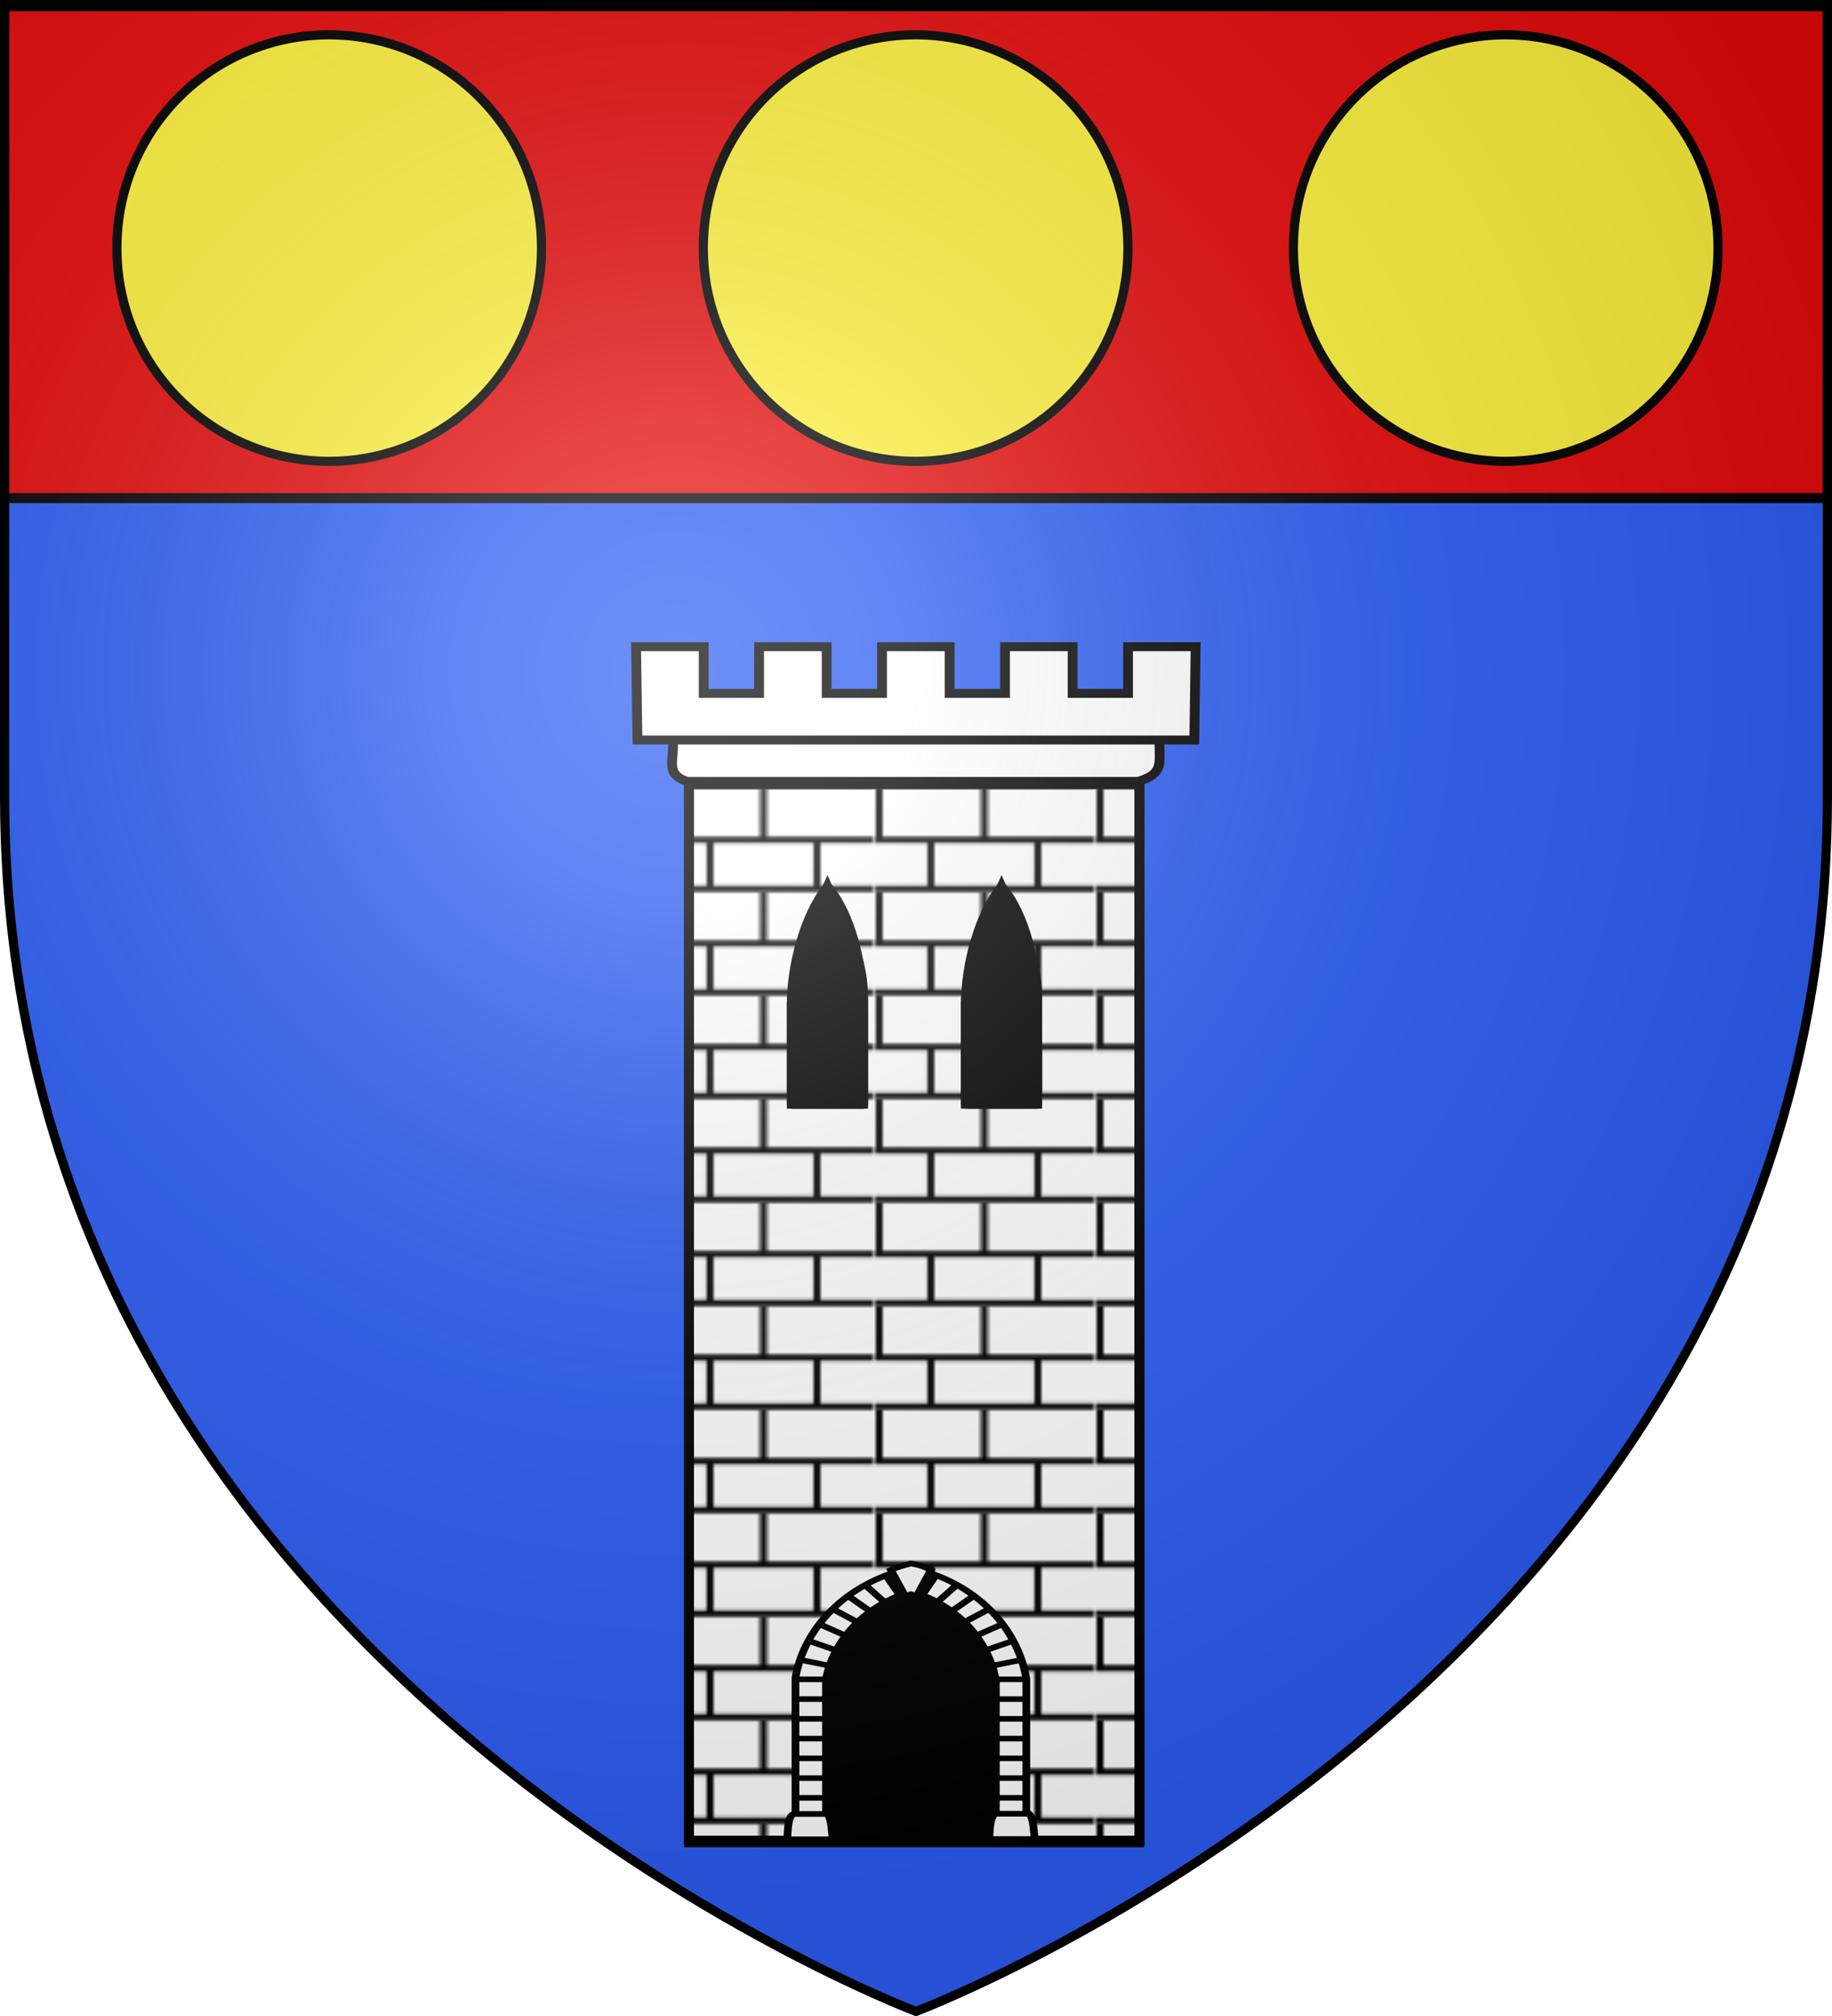
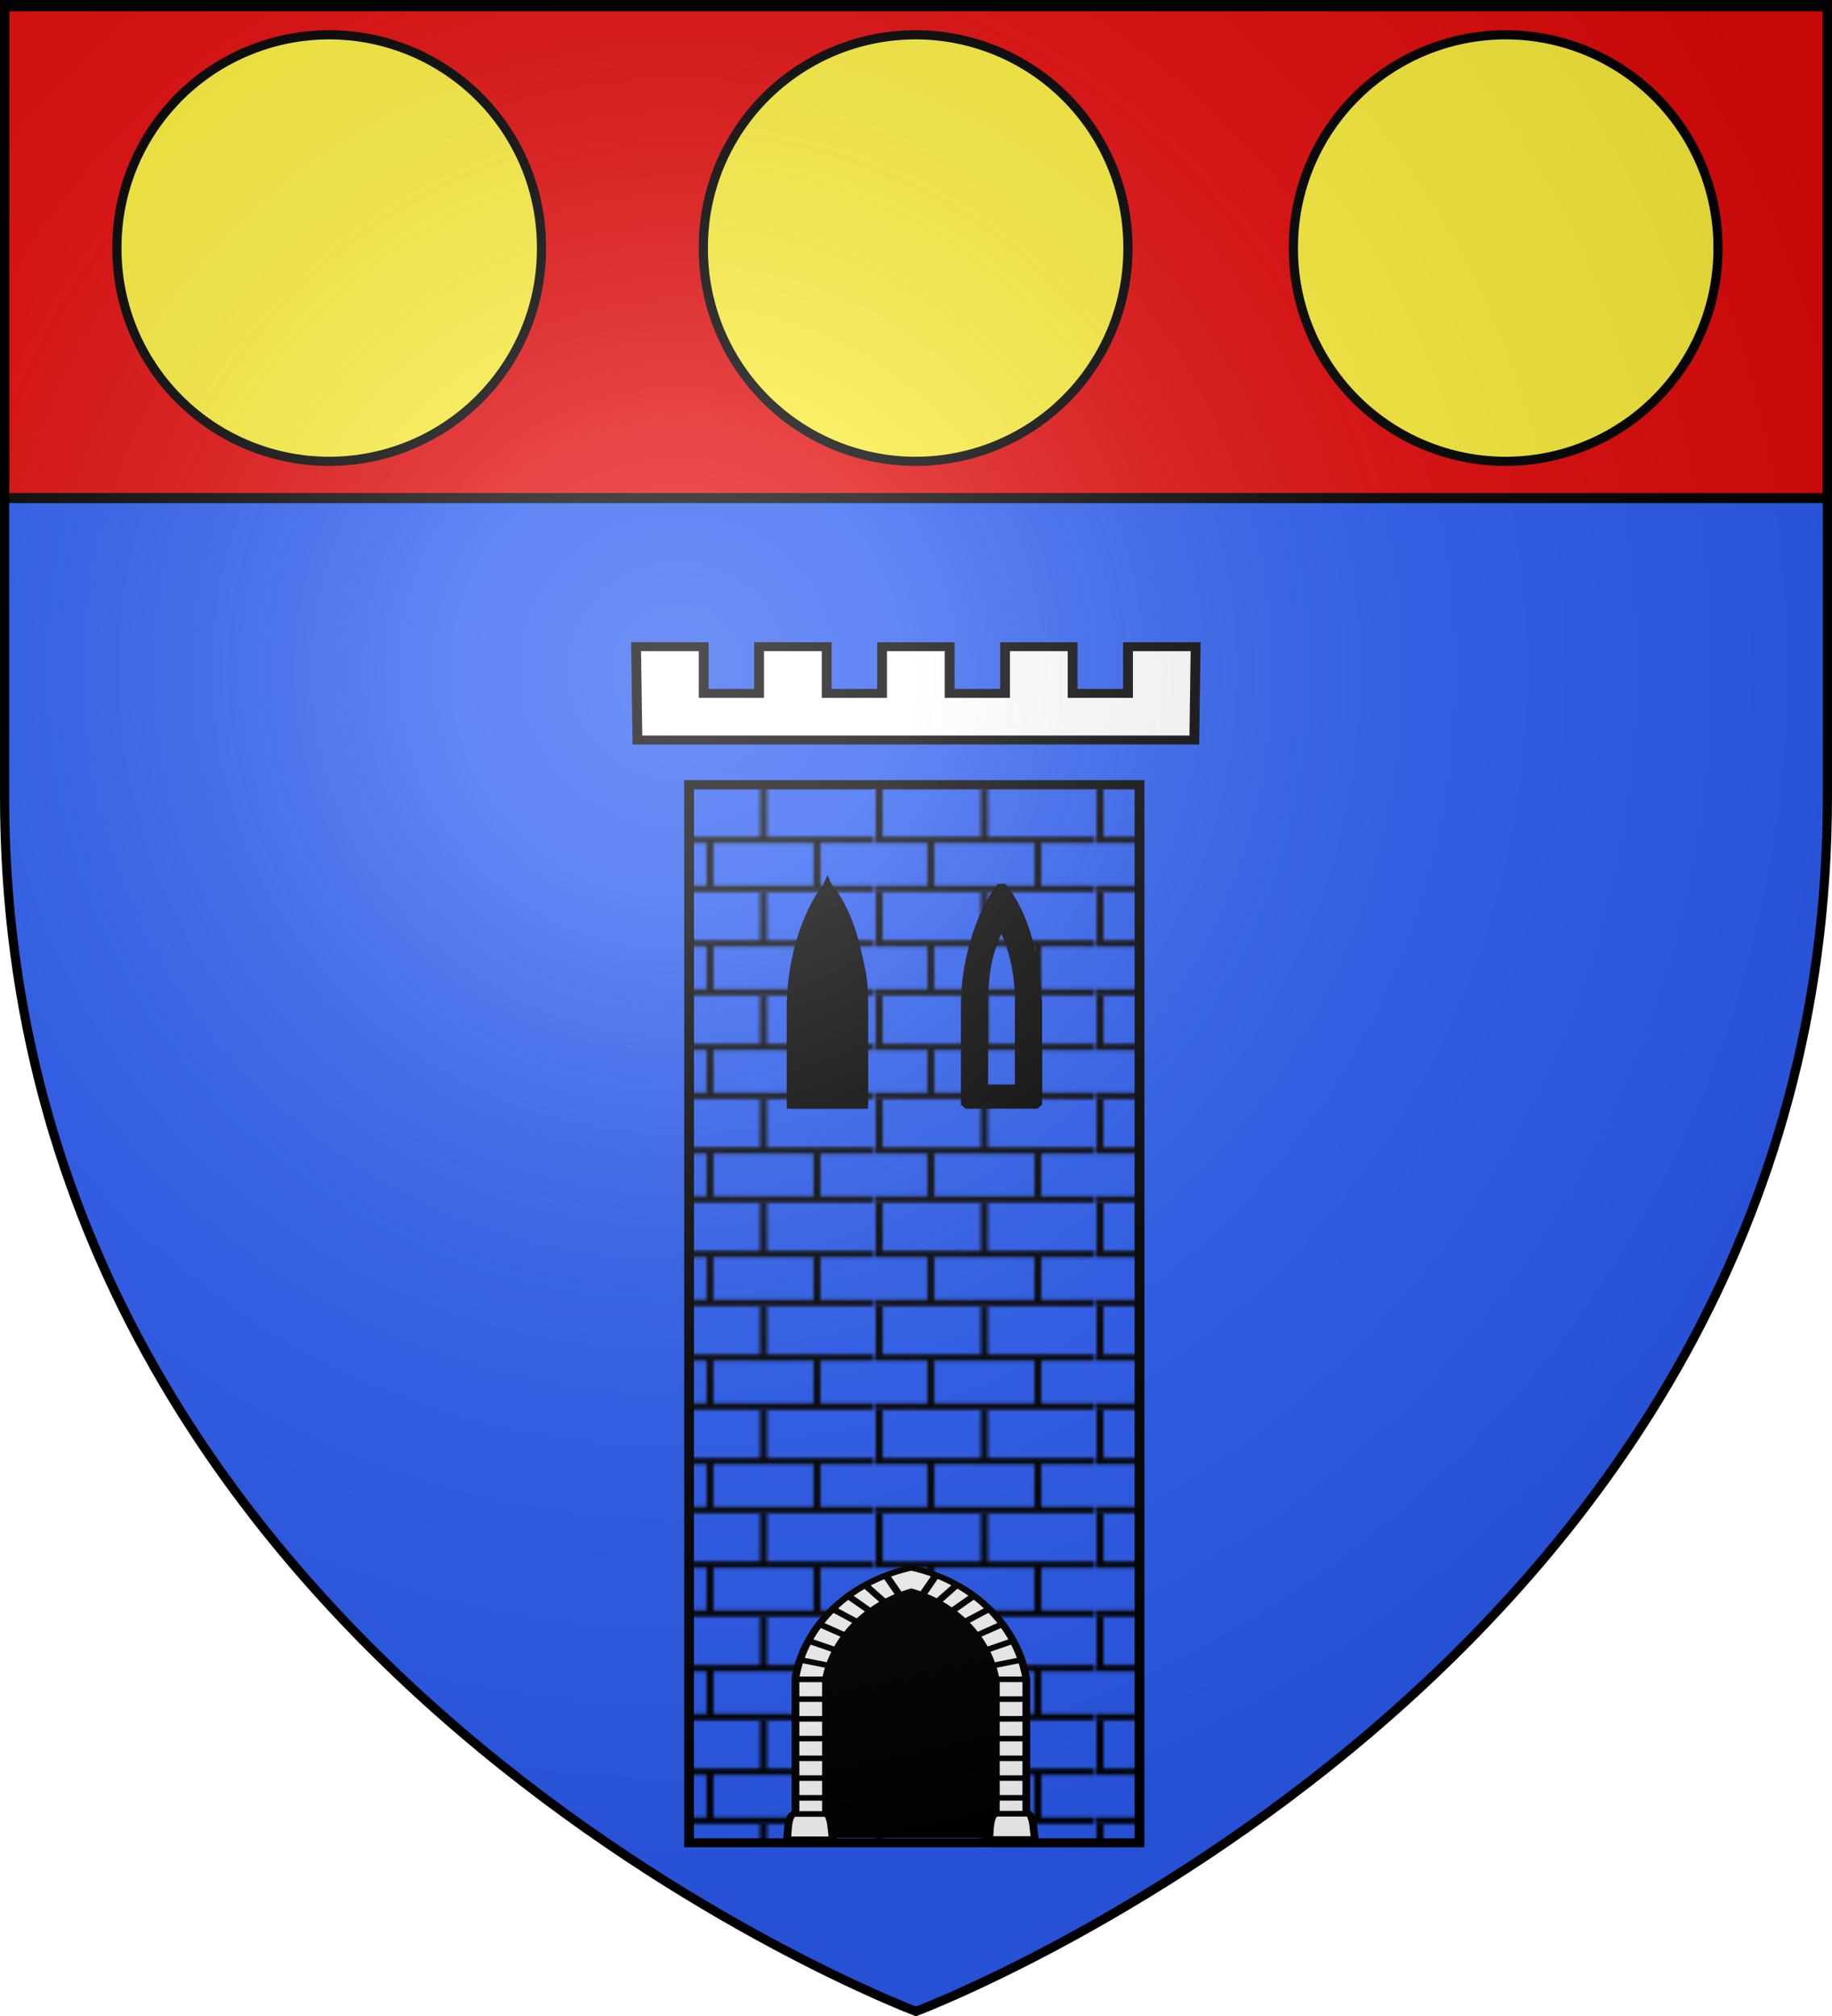
<svg xmlns="http://www.w3.org/2000/svg" xmlns:ns1="http://sodipodi.sourceforge.net/DTD/sodipodi-0.dtd" xmlns:ns2="http://www.inkscape.org/namespaces/inkscape" xmlns:xlink="http://www.w3.org/1999/xlink" height="660" width="600" version="1.0" id="svg2" ns1:version="0.32" ns2:version="0.48.1 r9760" ns1:docname="Blason ville fr .Latour-de-France 66.svg" ns2:export-filename="/Users/olivier/Desktop/Blason Rouge/Blason_Vide_3D.png" ns2:export-xdpi="144" ns2:export-ydpi="144" ns2:output_extension="org.inkscape.output.svg.inkscape">
  <ns1:namedview ns2:window-height="669" ns2:window-width="957" ns2:pageshadow="2" ns2:pageopacity="0.0" guidetolerance="10.0" gridtolerance="10.0" objecttolerance="10.0" borderopacity="1.0" bordercolor="#666666" pagecolor="#ffffff" id="base" showgrid="false" height="660px" ns2:zoom="0.68325" ns2:cx="300.00387" ns2:cy="330.03997" ns2:window-x="0" ns2:window-y="0" ns2:current-layer="g11678" showguides="true" ns2:guide-bbox="true" ns2:window-maximized="1">
    <ns1:guide orientation="1,0" position="300,305.917" id="guide3626" />
  </ns1:namedview>
  <desc id="desc4">Flag of Canton of Valais (Wallis)</desc>
  <defs id="defs6">
    <linearGradient id="linearGradient2893">
      <stop style="stop-color:white;stop-opacity:0.314;" offset="0" id="stop2895" />
      <stop id="stop2897" offset="0.19" style="stop-color:white;stop-opacity:0.251;" />
      <stop style="stop-color:#6b6b6b;stop-opacity:0.125;" offset="0.6" id="stop2901" />
      <stop style="stop-color:black;stop-opacity:0.125;" offset="1" id="stop2899" />
    </linearGradient>
    <radialGradient ns2:collect="always" xlink:href="#linearGradient2893" id="radialGradient3163" gradientUnits="userSpaceOnUse" gradientTransform="matrix(1.353,0,0,1.349,-77.629,-85.747)" cx="221.445" cy="226.331" fx="221.445" fy="226.331" r="300" />
    <radialGradient gradientTransform="matrix(1.353,0,0,1.349,-77.629,-85.747)" gradientUnits="userSpaceOnUse" xlink:href="#linearGradient2893-9" id="radialGradient3163-3" fy="226.331" fx="221.445" r="300" cy="226.331" cx="221.445" />
    <radialGradient gradientTransform="matrix(0,1.386,-1.323,-5.741131e-8,-158.082,-109.541)" gradientUnits="userSpaceOnUse" xlink:href="#linearGradient2955" id="radialGradient2871" fy="218.901" fx="225.524" r="300" cy="218.901" cx="225.524" />
    <radialGradient gradientTransform="matrix(0,1.749,-1.593,-1.049767e-7,551.788,-191.29)" gradientUnits="userSpaceOnUse" xlink:href="#linearGradient2955" id="radialGradient2865" fy="218.901" fx="225.524" r="300" cy="218.901" cx="225.524" />
    <radialGradient gradientTransform="matrix(-4.167939e-4,2.183,-1.884,-3.599562e-4,615.597,-289.121)" gradientUnits="userSpaceOnUse" xlink:href="#linearGradient2955" id="radialGradient1911" fy="218.901" fx="225.524" r="300" cy="218.901" cx="225.524" />
    <clipPath id="clip">
      <path id="path10" d="M 0,-200 L 0,600 L 300,600 L 300,-200 L 0,-200 z " />
    </clipPath>
    <polygon id="star" transform="scale(53,53)" points="0,-1 0.588,0.809 -0.951,-0.309 0.951,-0.309 -0.588,0.809 0,-1 " />
    <radialGradient gradientTransform="matrix(-4.167939e-4,2.183,-1.884,-3.599562e-4,615.597,-289.121)" gradientUnits="userSpaceOnUse" xlink:href="#linearGradient2955" id="radialGradient2961" fy="218.901" fx="225.524" r="300" cy="218.901" cx="225.524" />
    <linearGradient id="linearGradient2955">
      <stop id="stop2867" offset="0" style="stop-color:#fd0000;stop-opacity:1" />
      <stop id="stop2873" offset="0.5" style="stop-color:#e77275;stop-opacity:0.659" />
      <stop id="stop2959" offset="1" style="stop-color:black;stop-opacity:0.323" />
    </linearGradient>
    <linearGradient id="linearGradient2885">
      <stop id="stop2887" offset="0" style="stop-color:white;stop-opacity:1" />
      <stop id="stop2891" offset="0.229" style="stop-color:white;stop-opacity:1" />
      <stop id="stop2889" offset="1" style="stop-color:black;stop-opacity:1" />
    </linearGradient>
    <linearGradient id="linearGradient2893-9">
      <stop id="stop2895-1" offset="0" style="stop-color:white;stop-opacity:0.314" />
      <stop id="stop2897-3" offset="0.19" style="stop-color:white;stop-opacity:0.251" />
      <stop id="stop2901-3" offset="0.6" style="stop-color:#6b6b6b;stop-opacity:0.125" />
      <stop id="stop2899-0" offset="1" style="stop-color:black;stop-opacity:0.125" />
    </linearGradient>
    <ns2:perspective id="perspective33" ns2:persp3d-origin="300 : 220 : 1" ns2:vp_z="600 : 330 : 1" ns2:vp_y="0 : 1000 : 0" ns2:vp_x="0 : 330 : 1" ns1:type="inkscape:persp3d" />
    <ns2:perspective id="perspective10" ns2:persp3d-origin="372.04724 : 350.78739 : 1" ns2:vp_z="744.09448 : 526.18109 : 1" ns2:vp_y="0 : 1000 : 0" ns2:vp_x="0 : 526.18109 : 1" ns1:type="inkscape:persp3d" />
    <pattern ns2:collect="always" xlink:href="#pattern9749" id="pattern2488" patternTransform="translate(676.602,-96.92)" />
    <pattern ns2:collect="always" xlink:href="#pattern10019" id="pattern10128" patternTransform="translate(706.076,-110.317)" />
    <pattern ns2:collect="always" xlink:href="#pattern10016" id="pattern10125" patternTransform="translate(706.076,-110.317)" />
    <pattern ns2:collect="always" xlink:href="#pattern10012" id="pattern10121" patternTransform="translate(706.131,-109.487)" />
    <pattern ns2:collect="always" xlink:href="#pattern9961" id="pattern10019" patternTransform="translate(706.076,-110.317)" />
    <pattern ns2:collect="always" xlink:href="#pattern9963" id="pattern10016" patternTransform="translate(706.076,-110.317)" />
    <pattern ns2:collect="always" xlink:href="#pattern9965" id="pattern10012" patternTransform="translate(706.076,-110.317)" />
    <pattern ns2:collect="always" xlink:href="#pattern9906" id="pattern9965" patternTransform="translate(1455.798,-99.233)" />
    <pattern ns2:collect="always" xlink:href="#pattern9904" id="pattern9963" patternTransform="translate(1455.798,-99.233)" />
    <pattern ns2:collect="always" xlink:href="#pattern9902" id="pattern9961" patternTransform="translate(1455.798,-99.233)" />
    <pattern ns2:collect="always" xlink:href="#pattern9749" id="pattern9906" patternTransform="translate(706.076,-110.317)" />
    <pattern ns2:collect="always" xlink:href="#pattern9749" id="pattern9904" patternTransform="translate(706.076,-110.317)" />
    <pattern ns2:collect="always" xlink:href="#pattern9749" id="pattern9902" patternTransform="translate(706.076,-110.317)" />
    <ns2:perspective ns1:type="inkscape:persp3d" ns2:vp_x="0 : 330 : 1" ns2:vp_y="0 : 1000 : 0" ns2:vp_z="600 : 330 : 1" ns2:persp3d-origin="300 : 220 : 1" id="perspective8381" />
    <linearGradient id="linearGradient11623">
      <stop style="stop-color:white;stop-opacity:0.314;" offset="0" id="stop11625" />
      <stop id="stop11627" offset="0.19" style="stop-color:white;stop-opacity:0.251;" />
      <stop style="stop-color:#6b6b6b;stop-opacity:0.125;" offset="0.6" id="stop11629" />
      <stop style="stop-color:black;stop-opacity:0.125;" offset="1" id="stop11631" />
    </linearGradient>
    <linearGradient id="linearGradient2885-4">
      <stop id="stop2887-7" offset="0" style="stop-color:white;stop-opacity:1;" />
      <stop style="stop-color:white;stop-opacity:1;" offset="0.229" id="stop2891-1" />
      <stop id="stop2889-3" offset="1" style="stop-color:black;stop-opacity:1;" />
    </linearGradient>
    <linearGradient id="linearGradient2955-5">
      <stop id="stop2867-5" offset="0" style="stop-color:#fd0000;stop-opacity:1;" />
      <stop style="stop-color:#e77275;stop-opacity:0.659;" offset="0.5" id="stop2873-8" />
      <stop style="stop-color:black;stop-opacity:0.323;" offset="1" id="stop2959-1" />
    </linearGradient>
    <radialGradient ns2:collect="always" xlink:href="#linearGradient2955-5" id="radialGradient2961-6" cx="225.524" cy="218.901" fx="225.524" fy="218.901" r="300" gradientTransform="matrix(-4.167939e-4,2.183,-1.884,-3.599562e-4,615.597,-289.121)" gradientUnits="userSpaceOnUse" />
    <polygon id="star-3" transform="scale(53,53)" points="0,-1 0.588,0.809 -0.951,-0.309 0.951,-0.309 -0.588,0.809 0,-1 " />
    <clipPath id="clip-7">
      <path d="M 0,-200 L 0,600 L 300,600 L 300,-200 L 0,-200 z " id="path10-2" />
    </clipPath>
    <radialGradient ns2:collect="always" xlink:href="#linearGradient2955-5" id="radialGradient1911-1" gradientUnits="userSpaceOnUse" gradientTransform="matrix(-4.167939e-4,2.183,-1.884,-3.599562e-4,615.597,-289.121)" cx="225.524" cy="218.901" fx="225.524" fy="218.901" r="300" />
    <radialGradient ns2:collect="always" xlink:href="#linearGradient2955-5" id="radialGradient2865-9" gradientUnits="userSpaceOnUse" gradientTransform="matrix(0,1.749,-1.593,-1.049767e-7,551.788,-191.29)" cx="225.524" cy="218.901" fx="225.524" fy="218.901" r="300" />
    <radialGradient ns2:collect="always" xlink:href="#linearGradient2955-5" id="radialGradient2871-9" gradientUnits="userSpaceOnUse" gradientTransform="matrix(0,1.386,-1.323,-5.741131e-8,-158.082,-109.541)" cx="225.524" cy="218.901" fx="225.524" fy="218.901" r="300" />
    <radialGradient ns2:collect="always" xlink:href="#linearGradient2893-7" id="radialGradient3163-9" gradientUnits="userSpaceOnUse" gradientTransform="matrix(1.353,0,0,1.349,-77.629,-85.747)" cx="221.445" cy="226.331" fx="221.445" fy="226.331" r="300" />
    <g id="g11649">
      <g id="g11651">
        <path id="path11653" d="M 0,0 L 0,1 L 0.5,1 L 0,0 z" transform="matrix(0.951,0.309,-0.309,0.951,0,-1)" />
        <use xlink:href="#t" transform="scale(-1,1)" id="use11655" x="0" y="0" width="810" height="540" />
      </g>
      <g id="g11657">
        <use xlink:href="#c" transform="matrix(0.309,0.951,-0.951,0.309,0,0)" id="use11659" x="0" y="0" width="810" height="540" />
        <use xlink:href="#c" transform="matrix(-0.809,0.588,-0.588,-0.809,0,0)" id="use11661" x="0" y="0" width="810" height="540" />
      </g>
      <use xlink:href="#a" transform="scale(-1,1)" id="use11663" x="0" y="0" width="810" height="540" />
    </g>
    <radialGradient r="300" fy="226.331" fx="221.445" cy="226.331" cx="221.445" gradientTransform="matrix(1.353,0,0,1.349,-77.629,-85.747)" gradientUnits="userSpaceOnUse" id="radialGradient8686" xlink:href="#linearGradient2893-7" ns2:collect="always" />
    <linearGradient id="linearGradient8676">
      <stop id="stop8678" offset="0" style="stop-color:white;stop-opacity:0.314;" />
      <stop style="stop-color:white;stop-opacity:0.251;" offset="0.19" id="stop8680" />
      <stop id="stop8682" offset="0.6" style="stop-color:#6b6b6b;stop-opacity:0.125;" />
      <stop id="stop8684" offset="1" style="stop-color:black;stop-opacity:0.125;" />
    </linearGradient>
    <ns2:perspective id="perspective8673" ns2:persp3d-origin="300 : 220 : 1" ns2:vp_z="600 : 330 : 1" ns2:vp_y="0 : 1000 : 0" ns2:vp_x="0 : 330 : 1" ns1:type="inkscape:persp3d" />
    <pattern patternUnits="userSpaceOnUse" width="63.433" height="32.822" patternTransform="translate(706.076,-110.317)" id="pattern9749">
      <path ns1:nodetypes="cccccccccccc" d="M 1,16.188 L 1,1 M 46.974,16.188 L 46.974,31.822 L 15.959,31.822 L 15.959,16.188 M 31.467,1 L 31.467,16.188 M 1,31.822 L 62.433,31.822 M 1,16.188 L 62.433,16.188" style="fill:none;fill-opacity:1;fill-rule:evenodd;stroke:#000000;stroke-width:2;stroke-linecap:square;stroke-linejoin:miter;stroke-miterlimit:4;stroke-dasharray:none;stroke-opacity:1;display:inline" id="path9746" />
    </pattern>
    <ns2:perspective ns1:type="inkscape:persp3d" ns2:vp_x="0 : 330 : 1" ns2:vp_y="0 : 1000 : 0" ns2:vp_z="600 : 330 : 1" ns2:persp3d-origin="300 : 220 : 1" id="perspective62" />
    <linearGradient id="linearGradient2893-7">
      <stop style="stop-color:white;stop-opacity:0.314;" offset="0" id="stop2895-6" />
      <stop id="stop2897-2" offset="0.19" style="stop-color:white;stop-opacity:0.251;" />
      <stop style="stop-color:#6b6b6b;stop-opacity:0.125;" offset="0.6" id="stop2901-7" />
      <stop style="stop-color:black;stop-opacity:0.125;" offset="1" id="stop2899-03" />
    </linearGradient>
    <g id="s">
      <g id="c">
        <path id="t" d="M 0,0 L 0,1 L 0.5,1 L 0,0 z " transform="matrix(0.951,0.309,-0.309,0.951,0,-1)" />
        <use xlink:href="#t" transform="scale(-1,1)" id="use2144" x="0" y="0" width="810" height="540" />
      </g>
      <g id="a">
        <use xlink:href="#c" transform="matrix(0.309,0.951,-0.951,0.309,0,0)" id="use2147" x="0" y="0" width="810" height="540" />
        <use xlink:href="#c" transform="matrix(-0.809,0.588,-0.588,-0.809,0,0)" id="use2149" x="0" y="0" width="810" height="540" />
      </g>
      <use xlink:href="#a" transform="scale(-1,1)" id="use2151" x="0" y="0" width="810" height="540" />
    </g>
    <ns2:perspective id="perspective11146" ns2:persp3d-origin="372.04724 : 350.78739 : 1" ns2:vp_z="744.09448 : 526.18109 : 1" ns2:vp_y="0 : 1000 : 0" ns2:vp_x="0 : 526.18109 : 1" ns1:type="inkscape:persp3d" />
  </defs>
  <g ns2:groupmode="layer" id="layer3" ns2:label="Fond écu" style="display:inline">
    <path id="path2855" style="fill:#2b5df2;fill-opacity:1;fill-rule:evenodd;stroke:none" d="m 300,658.5 c 0,0 298.5,-112.32 298.5,-397.772 0,-285.452 0,-258.552 0,-258.552 l -597,0 0,258.552 C 1.5,546.18 300,658.5 300,658.5 z" ns1:nodetypes="cccccc" ns2:connector-curvature="0" />
    <g transform="matrix(1.553,0,0,1.165,-216.751,-261.354)" id="layer1-8" ns2:label="Calque 1" style="fill:#ffffff" />
    <g id="layer3-2" style="display:inline">
      <g id="g7979">
        <rect id="rect7092" style="fill:none;stroke:none" y="-7.1054274e-15" x="0" height="660" width="600" />
      </g>
    </g>
    <g id="layer1-7" ns2:label="Calque 1" transform="matrix(1,0,0,1.099,0.004,-431.346)" style="fill:#e20909">
      <path id="rect2383" d="m 1.496,393.858 597.008,0 0,147.008 -597.008,0 0,-147.008 z" style="fill:#e20909;fill-opacity:1;fill-rule:nonzero;stroke:#020000;stroke-width:3;stroke-linecap:butt;stroke-miterlimit:4;stroke-opacity:1;stroke-dasharray:none" ns2:connector-curvature="0" />
    </g>
    <g id="layer1-4" ns2:label="Calque 1" transform="matrix(1,0,0,0.909,71.465,107.713)">
      <g transform="translate(-124.568,32.15)" id="g11294">
        <g id="layer3-8" ns2:label="Fond écu" style="display:inline" />
        <g id="layer4-0" ns2:label="Meubles">
          <g id="g23917" transform="matrix(1.13,0,0,1.13,-39.072,-95.735)">
            <g id="g3240">
              <g style="fill:#ffffff" id="g19978" transform="translate(-1.015,27.908)">
                <g transform="translate(206.278,53.472)" id="g11674">
                  <g id="g11676" ns2:label="Fond écu" style="display:inline" />
                  <g id="g11678" ns2:label="Meubles">
                    <g transform="matrix(1.48,0,0,1.48,1254.404,56.058)" id="g3566" style="stroke:#000000;stroke-width:2.293;stroke-miterlimit:4;stroke-opacity:1;stroke-dasharray:none" />
                    <g transform="matrix(1.48,0,0,1.48,1254.404,88.937)" id="g3578" style="stroke:#000000;stroke-width:2.293;stroke-miterlimit:4;stroke-opacity:1;stroke-dasharray:none" />
-                     <path ns1:nodetypes="ccccc" id="path9662" d="m 206.516,456.527 0,-337.252 -130.545,0 0,337.252 130.545,0 z" style="fill:#ffffff;fill-opacity:1;stroke:#000000;stroke-width:2.846;stroke-miterlimit:4;stroke-opacity:1;stroke-dasharray:none" ns2:connector-curvature="0" />
                    <path style="fill:url(#pattern10121);fill-opacity:1;stroke:#000000;stroke-width:2.846;stroke-miterlimit:4;stroke-opacity:1;stroke-dasharray:none" d="m 206.572,457.357 0,-337.252 -130.545,0 0,337.252 130.545,0 z" id="path9759" ns1:nodetypes="ccccc" ns2:connector-curvature="0" />
-                     <path ns1:nodetypes="ccccc" id="path9664" d="m 71.209,105.534 141.181,0 c -0.218,7.759 1.57,10.93 -6.193,13.545 l -130.731,0 c -6.925,-2.522 -3.337,-7.369 -4.258,-13.545 z" style="fill:#ffffff;fill-opacity:1;stroke:#000000;stroke-width:2.846;stroke-miterlimit:4;stroke-opacity:1;stroke-dasharray:none" ns2:connector-curvature="0" />
                    <path ns1:nodetypes="ccccccccccccccccccccc" id="path9666" d="m 60.669,76.148 0.39,29.733 161.396,0 0.382,-29.733 -19.591,0 0,14.87 -16.053,0 0,-14.87 -19.591,0 0,14.87 -16.053,0 0,-14.87 -19.591,0 0,14.87 -16.053,0 0,-14.87 -19.591,0 0,14.87 -16.053,0 0,-14.87 -19.591,0 z" style="fill:#ffffff;fill-opacity:1;stroke:#000000;stroke-width:2.846;stroke-miterlimit:4;stroke-opacity:1;stroke-dasharray:none" ns2:connector-curvature="0" />
                    <g style="fill:#000000;fill-opacity:1;stroke:#000000;stroke-width:1.957;stroke-miterlimit:4;stroke-opacity:1;stroke-dasharray:none" transform="matrix(1.356,0,0,1.357,-910.867,73.97)" id="g9682">
                      <g transform="translate(581.933,-235.591)" id="g9684" style="fill:#000000;fill-opacity:1;stroke:#000000;stroke-width:1.957;stroke-miterlimit:4;stroke-opacity:1;stroke-dasharray:none">
                        <g style="fill:#000000;fill-opacity:1;stroke:#000000;stroke-width:2.063;stroke-miterlimit:4;stroke-opacity:1;stroke-dasharray:none" id="g9686" transform="matrix(0.949,0,0,0.949,10.978,526.371)">
                          <g style="fill:#000000;fill-opacity:1;stroke:#000000;stroke-width:1.323;stroke-miterlimit:4;stroke-opacity:1;stroke-dasharray:none" id="g9688" transform="matrix(1.56,0,0,1.56,551.725,-247.948)">
                            <path id="path9690" d="m -247.78,20.553 0,15.69 10.395,0 0,-15.69 c 0.249,-8.225 -2.834,-12.876 -5.197,-18.925 -2.397,5.976 -5.026,10.846 -5.197,18.925 z" style="fill:#000000;fill-opacity:1;stroke:#000000;stroke-width:1.323;stroke-miterlimit:4;stroke-opacity:1;stroke-dasharray:none" ns1:nodetypes="cccccc" ns2:connector-curvature="0" />
                            <path style="fill:#000000;fill-opacity:1;stroke:#000000;stroke-width:1.323;stroke-linejoin:bevel;stroke-miterlimit:4;stroke-opacity:1;stroke-dasharray:none" d="m -247.78,20.364 0,15.88 10.395,0 0,-15.88 c -0.161,-6.245 -1.696,-14.272 -5.197,-18.735 -3.326,4.652 -5.198,12.539 -5.197,18.735 z m 2.607,0 c 0.036,-5.216 0.54,-8.518 2.59,-12.856 1.608,3.512 2.658,7.542 2.59,12.856 l 0,13.365 -5.18,0 0,-13.365 z" id="path9692" ns1:nodetypes="cccccccccccc" ns2:connector-curvature="0" />
                          </g>
                          <g style="fill:#000000;fill-opacity:1;stroke:#000000;stroke-width:1.323;stroke-miterlimit:4;stroke-opacity:1;stroke-dasharray:none" id="g9694" transform="matrix(1.56,0,0,1.56,551.725,-213.287)" />
                        </g>
                      </g>
                      <g transform="translate(619.141,-235.591)" id="use9696" style="fill:#000000;fill-opacity:1;stroke:#000000;stroke-width:1.957;stroke-miterlimit:4;stroke-opacity:1;stroke-dasharray:none">
                        <g style="fill:#000000;fill-opacity:1;stroke:#000000;stroke-width:2.063;stroke-miterlimit:4;stroke-opacity:1;stroke-dasharray:none" id="g9839" transform="matrix(0.949,0,0,0.949,10.978,526.371)">
                          <g style="fill:#000000;fill-opacity:1;stroke:#000000;stroke-width:1.323;stroke-miterlimit:4;stroke-opacity:1;stroke-dasharray:none" id="g9841" transform="matrix(1.56,0,0,1.56,551.725,-247.948)">
-                             <path id="path9843" d="m -247.78,20.553 0,15.69 10.395,0 0,-15.69 c 0.249,-8.225 -2.834,-12.876 -5.197,-18.925 -2.397,5.976 -5.026,10.846 -5.197,18.925 z" style="fill:#000000;fill-opacity:1;stroke:#000000;stroke-width:1.323;stroke-miterlimit:4;stroke-opacity:1;stroke-dasharray:none" ns1:nodetypes="cccccc" ns2:connector-curvature="0" />
                            <path style="fill:#000000;fill-opacity:1;stroke:#000000;stroke-width:1.323;stroke-linejoin:bevel;stroke-miterlimit:4;stroke-opacity:1;stroke-dasharray:none" d="m -247.78,20.364 0,15.88 10.395,0 0,-15.88 c -0.161,-6.245 -1.696,-14.272 -5.197,-18.735 -3.326,4.652 -5.198,12.539 -5.197,18.735 z m 2.607,0 c 0.036,-5.216 0.54,-8.518 2.59,-12.856 1.608,3.512 2.658,7.542 2.59,12.856 l 0,13.365 -5.18,0 0,-13.365 z" id="path9845" ns1:nodetypes="cccccccccccc" ns2:connector-curvature="0" />
                          </g>
                          <g style="fill:#000000;fill-opacity:1;stroke:#000000;stroke-width:1.323;stroke-miterlimit:4;stroke-opacity:1;stroke-dasharray:none" id="g9847" transform="matrix(1.56,0,0,1.56,551.725,-213.287)" />
                        </g>
                      </g>
                    </g>
                    <path ns1:type="arc" style="fill:#fcef3c;fill-opacity:1;stroke:#000000;stroke-width:3;stroke-miterlimit:4;stroke-opacity:1;stroke-dasharray:none" id="path14828" ns1:cx="-142.70033" ns1:cy="329.95975" ns1:rx="69.520676" ns1:ry="69.520676" d="m -73.18,329.96 a 69.521,69.521 0 1 1 -139.041,0 69.521,69.521 0 1 1 139.041,0 z" transform="matrix(0.885,0,0,0.974,267.977,-372.286)" />
                    <use x="0" y="0" xlink:href="#path14828" id="use14894" transform="translate(-169.964,0)" width="600" height="660" />
                    <use height="660" width="600" transform="translate(171.025,0)" id="use14896" xlink:href="#path14828" y="0" x="0" />
                  </g>
                  <g id="g11707" ns2:label="Reflet final" />
                  <g id="g11709" ns2:label="Contour final" />
                </g>
                <g transform="translate(-72.194,-139.409)" id="g12490">
-                   <path style="fill:#000000;fill-opacity:1;stroke:#000000;stroke-width:2.271;stroke-miterlimit:4;stroke-opacity:1;stroke-dasharray:none" d="m 447.42,647.745 -7.51,-0.232 -41.376,0 -7.51,0.232 0,-46.001 c 0,-19.822 11.981,-35.913 27.618,-35.913 15.637,0 28.778,16.091 28.778,35.913 l 0,46.001 z" id="path5271" ns1:nodetypes="cccccccc" ns2:connector-curvature="0" />
-                   <path style="fill:#ffffff;fill-rule:evenodd;stroke:#000000;stroke-width:2.408;stroke-linecap:butt;stroke-linejoin:miter;stroke-miterlimit:4;stroke-opacity:1;stroke-dasharray:none" d="m 401.153,579.006 36.261,-0.224 m -41.835,7.868 48.235,0.224 m -51.125,7.421 54.635,0 m -54.635,7.645 54.635,0 m -54.635,7.645 54.635,0 m -54.635,7.645 54.635,0 m -9.733,-38.618 0,41.611 m -6.827,-46.531 -0.206,46.531 m -7.034,-48.544 0,48.544 m -7.034,-48.544 0,48.544 m -7.24,-46.978 0.206,46.978 m -6.827,-42.729 -0.206,42.729" id="path10135" ns1:nodetypes="cccccccccccccccccccccccc" ns2:connector-curvature="0" />
+                   <path style="fill:#000000;fill-opacity:1;stroke:#000000;stroke-width:2.271;stroke-miterlimit:4;stroke-opacity:1;stroke-dasharray:none" d="m 447.42,647.745 -7.51,-0.232 -41.376,0 -7.51,0.232 0,-46.001 c 0,-19.822 11.981,-35.913 27.618,-35.913 15.637,0 28.778,16.091 28.778,35.913 z" id="path5271" ns1:nodetypes="cccccccc" ns2:connector-curvature="0" />
                  <g transform="matrix(0.736,0,0,0.586,371.261,745.59)" style="fill:#ffffff;stroke:#000000;stroke-width:3.044;stroke-miterlimit:4;stroke-opacity:1;stroke-dasharray:none" id="g9668">
                    <path style="fill:#ffffff;fill-opacity:1;stroke:#000000;stroke-width:3.044;stroke-miterlimit:4;stroke-opacity:1;stroke-dasharray:none" d="m 104.029,-164.904 6,0 0,-6.346 0,-80.344 0,-0.375 -0.062,-0.375 c -3.536,-28.03 -20.028,-51.336 -43.281,-59.312 l -1.938,-0.656 -1.969,0.656 c -23.088,7.92 -39.94,30.923 -43.625,58.781 l -0.031,0.406 0,0.406 0,80.812 0,6.346 6,0 m 6,0 0,-86.69 c 3.137,-22.939 16.675,-41.049 33.625,-47.844 17.036,6.854 30.297,25.176 33.281,48.438 l 0,86.096" id="path9670" ns1:nodetypes="cccccccccccccccccccc" ns2:connector-curvature="0" />
                    <path id="path9672" style="fill:#ffffff;fill-rule:evenodd;stroke:#000000;stroke-width:3.044;stroke-linecap:butt;stroke-linejoin:miter;stroke-miterlimit:4;stroke-opacity:1;stroke-dasharray:none" d="m 19.162,-176.404 12.346,0 m -12.346,-10.743 12.346,0 m -12.346,-10.743 12.346,0 m -12.346,-10.743 12.346,0 m -12.346,-10.743 12.346,0 m -12.346,-10.743 12.346,0 m -12.346,-10.743 12.346,0 m -12.346,-10.743 12.346,0 m -10.803,-10.663 11.224,3.087 m -7.857,-13.469 11.224,5.331 m -6.734,-14.31 10.102,6.173 m -4.77,-14.31 9.54,7.015 m -3.367,-14.03 8.418,8.137 m -1.964,-14.31 7.576,9.26 m 0.561,-14.591 5.331,10.663 m 50,121.218 -12.346,0 m 12.346,-10.743 -12.346,0 m 12.346,-10.743 -12.346,0 m 12.346,-10.743 -12.346,0 m 12.346,-10.743 -12.346,0 m 12.346,-10.743 -12.346,0 m 12.346,-10.743 -12.346,0 m 12.346,-10.743 -12.346,0 m 10.803,-10.663 -11.224,3.087 m 7.857,-13.469 -11.224,5.331 m 6.734,-14.31 -10.102,6.173 m 4.77,-14.31 -9.54,7.015 m 3.367,-14.03 -8.418,8.137 m 1.964,-14.31 -7.576,9.26 m -0.561,-14.591 -5.331,10.663" ns2:connector-curvature="0" />
                    <g style="fill:#ffffff;stroke:#000000;stroke-width:3.044;stroke-miterlimit:4;stroke-opacity:1;stroke-dasharray:none" id="g9674">
                      <path style="fill:#ffffff;fill-opacity:1;fill-rule:evenodd;stroke:#000000;stroke-width:3.044;stroke-linecap:butt;stroke-linejoin:miter;stroke-miterlimit:4;stroke-opacity:1;stroke-dasharray:none" d="m 15.822,-164.619 17.958,0 c -0.45,-4.737 -0.478,-11.664 -2.245,-13.749 l -13.188,0 c -2.467,1.739 -2.104,9.306 -2.525,13.749 z" id="path9676" ns1:nodetypes="ccccc" ns2:connector-curvature="0" />
                      <path ns1:nodetypes="ccccc" id="path9678" d="m 95.372,-164.76 17.958,0 c -0.45,-4.737 -0.478,-11.664 -2.245,-13.749 l -13.188,0 c -2.467,1.739 -2.104,9.306 -2.525,13.749 z" style="fill:#ffffff;fill-opacity:1;fill-rule:evenodd;stroke:#000000;stroke-width:3.044;stroke-linecap:butt;stroke-linejoin:miter;stroke-miterlimit:4;stroke-opacity:1;stroke-dasharray:none" ns2:connector-curvature="0" />
                    </g>
-                     <path style="fill:#ffffff;fill-opacity:1;fill-rule:evenodd;stroke:#000000;stroke-width:3.044;stroke-linecap:butt;stroke-linejoin:miter;stroke-miterlimit:4;stroke-opacity:1;stroke-dasharray:none" d="m 62.331,-296.921 2.245,-0.982 2.245,0.982 5.612,-14.17 c -2.031,-1.463 -4.343,-2.786 -7.857,-3.507 -2.619,0.952 -5.238,1.832 -7.857,3.507 l 5.612,14.17 z" id="path9680" ns1:nodetypes="ccccccc" ns2:connector-curvature="0" />
                  </g>
                </g>
              </g>
            </g>
          </g>
        </g>
        <g id="layer2-4" ns2:label="Reflet final" />
        <g id="g11332" ns2:label="Contour final" />
      </g>
    </g>
  </g>
  <g ns2:groupmode="layer" id="layer4" ns2:label="Meubles" />
  <g ns2:groupmode="layer" id="layer2" ns2:label="Reflet final" ns1:insensitive="true">
    <path ns1:nodetypes="cccccc" d="M 300,658.5 C 300,658.5 598.5,546.18 598.5,260.728 C 598.5,-24.723 598.5,2.176 598.5,2.176 L 1.5,2.176 L 1.5,260.728 C 1.5,546.18 300,658.5 300,658.5 z " style="opacity:1;fill:url(#radialGradient3163);fill-opacity:1;fill-rule:evenodd;stroke:none;stroke-width:1px;stroke-linecap:butt;stroke-linejoin:miter;stroke-opacity:1" id="path2875" ns2:export-xdpi="144" ns2:export-ydpi="144" />
  </g>
  <g ns2:groupmode="layer" id="layer1" ns2:label="Contour final" ns1:insensitive="true">
    <path ns1:nodetypes="cccccc" d="M 300,658.5 C 300,658.5 1.5,546.18 1.5,260.728 C 1.5,-24.723 1.5,2.176 1.5,2.176 L 598.5,2.176 L 598.5,260.728 C 598.5,546.18 300,658.5 300,658.5 z " style="opacity:1;fill:none;fill-opacity:1;fill-rule:evenodd;stroke:#000000;stroke-width:3;stroke-linecap:butt;stroke-linejoin:miter;stroke-miterlimit:4;stroke-dasharray:none;stroke-opacity:1" id="path1411" ns2:export-xdpi="144" ns2:export-ydpi="144" />
  </g>
</svg>